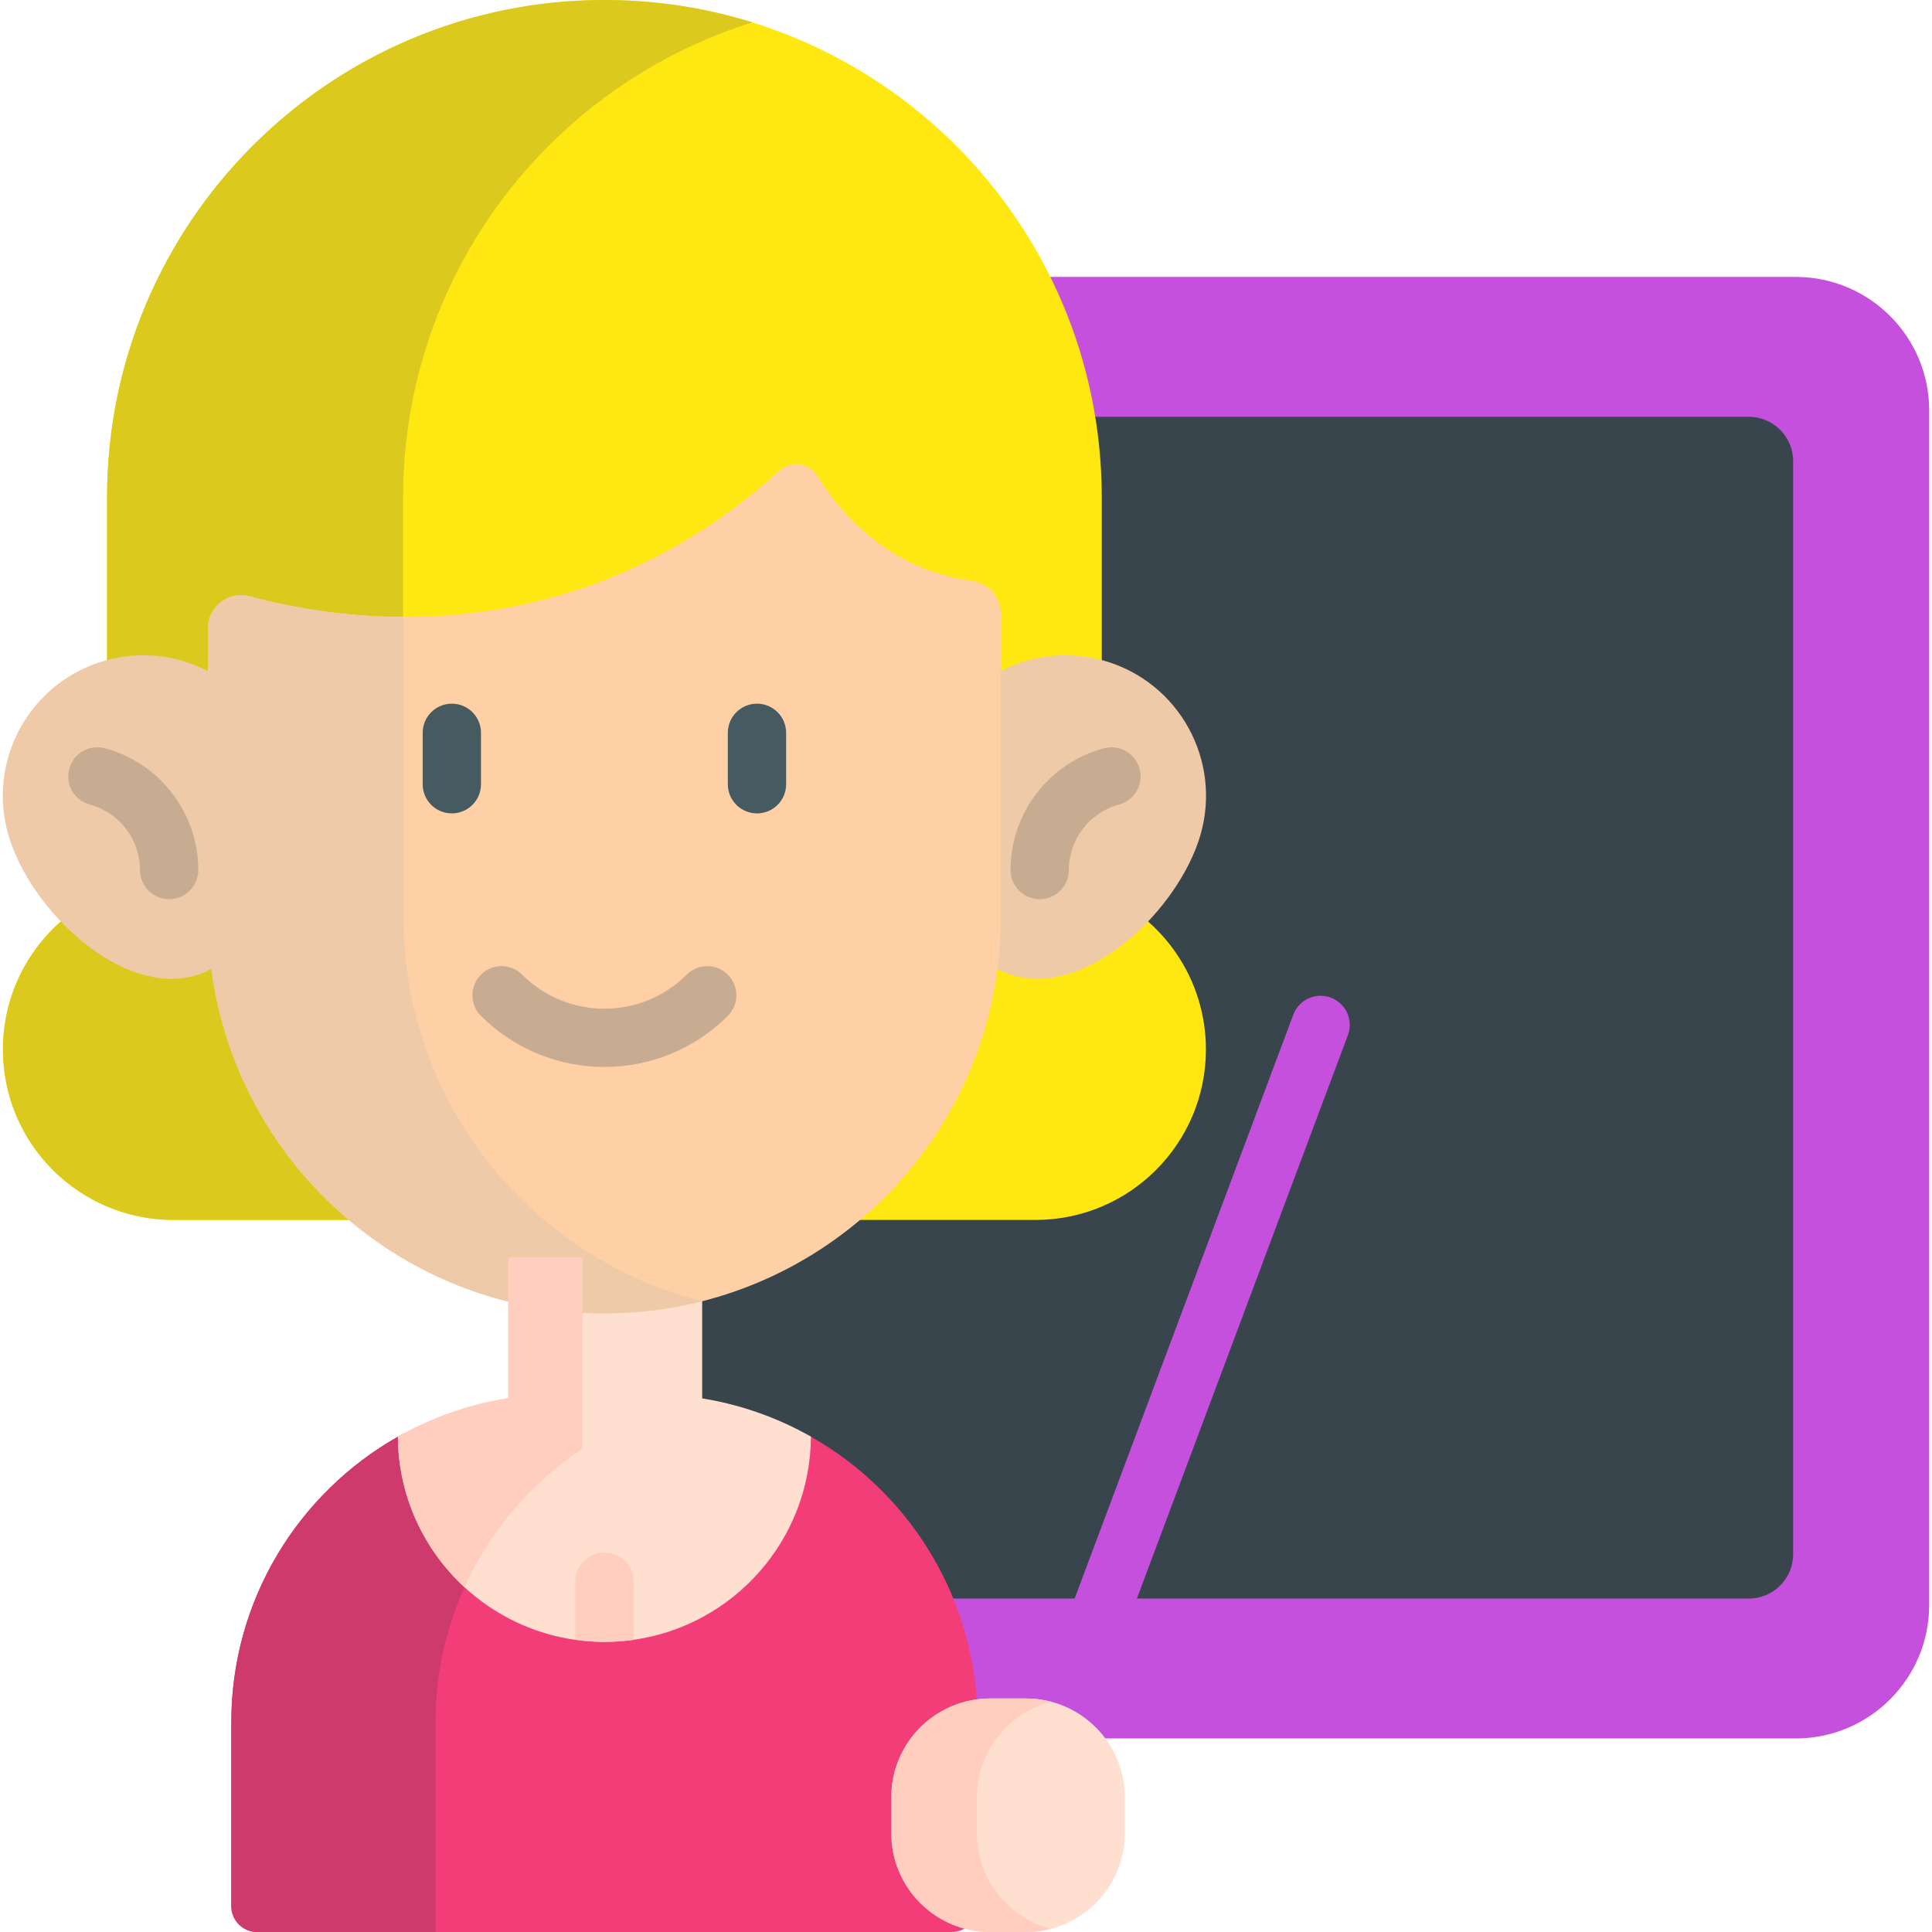
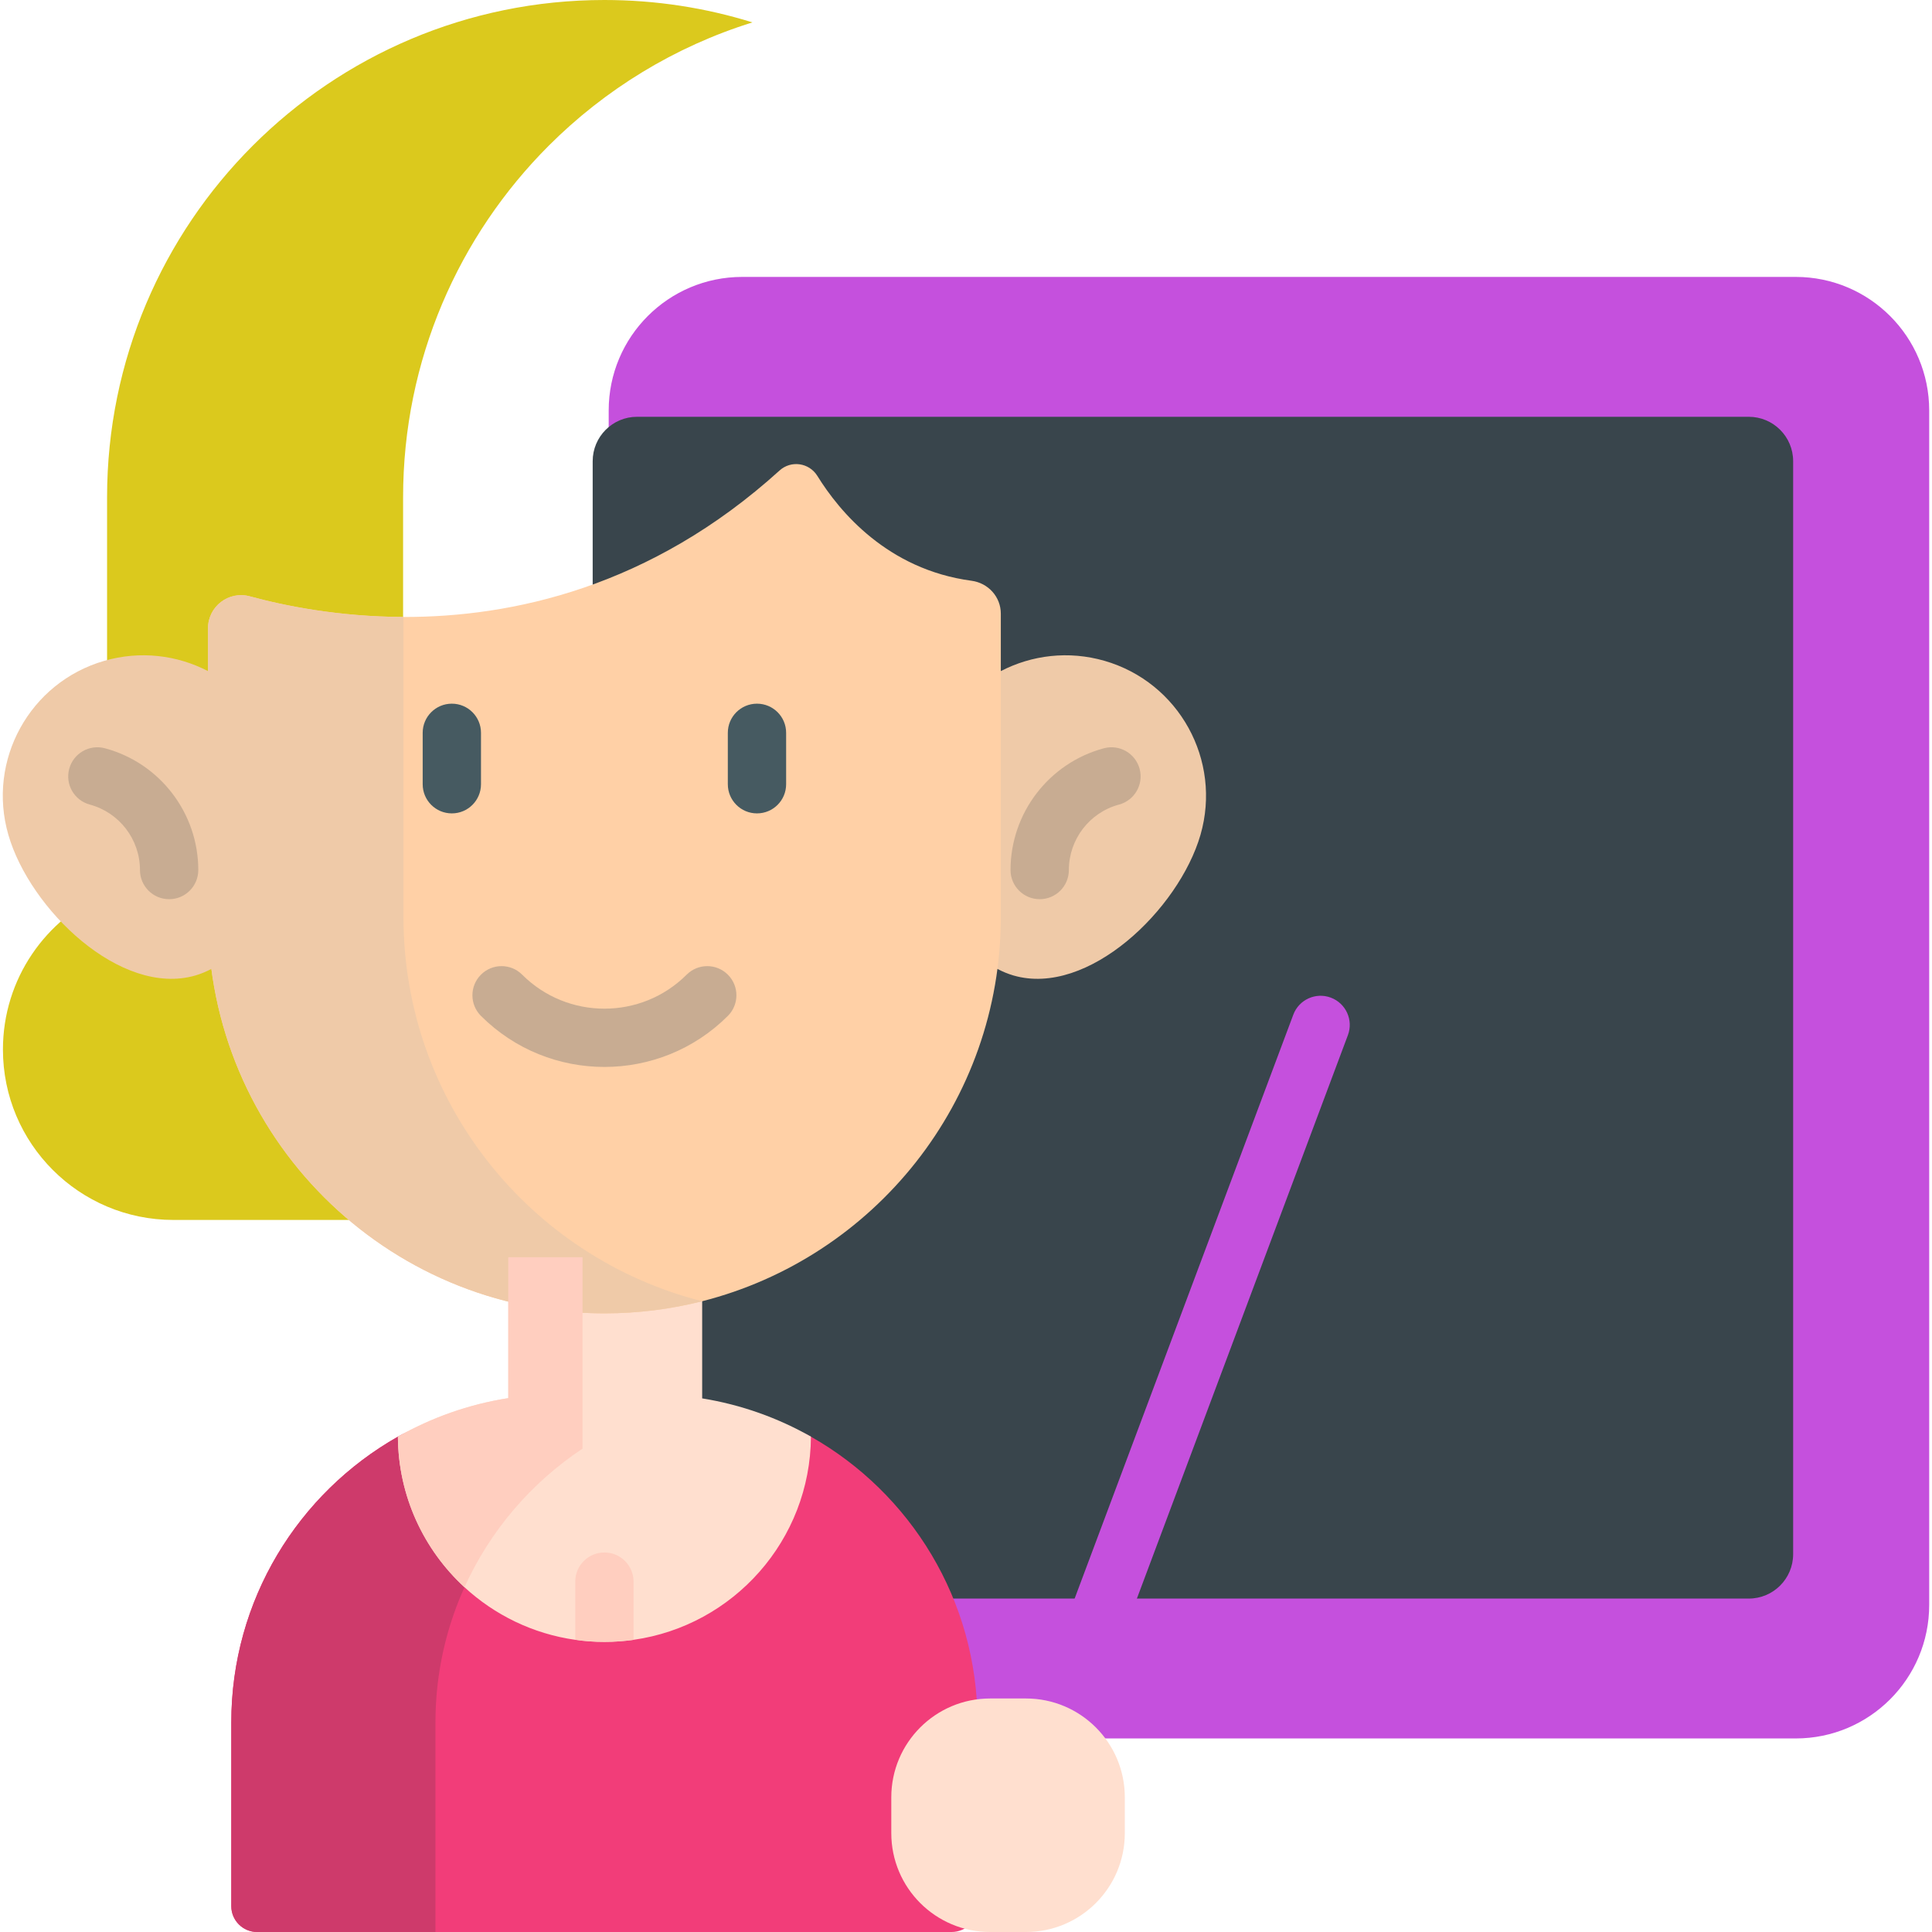
<svg xmlns="http://www.w3.org/2000/svg" width="100" height="100" viewBox="0 0 100 100" fill="none">
  <g clip-path="url(#clip0_18_571)">
    <path d="M38.418 89.982H92.944C96.761 89.982 99.855 86.888 99.855 83.071V21.244C99.855 17.427 96.761 14.333 92.944 14.333H38.418C34.6 14.333 31.506 17.427 31.506 21.244V83.07C31.506 86.888 34.6 89.982 38.418 89.982Z" fill="#C550DD" />
    <path d="M30.677 80.444V23.871C30.677 22.602 31.706 21.573 32.975 21.573H90.515C91.784 21.573 92.813 22.602 92.813 23.871V80.444C92.813 81.713 91.784 82.742 90.515 82.742H32.975C31.706 82.742 30.677 81.713 30.677 80.444Z" fill="#39454C" />
-     <path d="M57.027 46.189V25.743C57.027 11.525 45.502 0 31.284 0C17.067 0 5.541 11.525 5.541 25.743V46.189C2.374 47.528 0.151 50.664 0.151 54.32C0.151 59.193 4.101 63.144 8.975 63.144H53.593C58.467 63.144 62.418 59.194 62.418 54.32C62.418 50.664 60.195 47.528 57.027 46.189Z" fill="#FFE812" />
    <path d="M15.475 54.321C15.475 56.759 16.462 58.964 18.059 60.56C19.655 62.157 21.86 63.144 24.298 63.144H8.975C6.54 63.144 4.332 62.157 2.736 60.56C1.139 58.964 0.152 56.759 0.152 54.321C0.152 50.665 2.374 47.527 5.542 46.189V25.743C5.542 18.634 8.423 12.198 13.082 7.54C17.739 2.882 24.175 0 31.284 0C33.953 0 36.526 0.406 38.947 1.159C34.919 2.412 31.314 4.631 28.404 7.54C23.747 12.198 20.864 18.634 20.864 25.743V46.189C17.697 47.527 15.475 50.665 15.475 54.321Z" fill="#DBC91D" />
    <path d="M50.597 89.153V98.662C50.597 99.402 49.998 100 49.258 100H13.309C12.571 100 11.971 99.401 11.971 98.662V89.153C11.971 82.81 15.445 77.281 20.596 74.363C23.065 72.959 25.922 74.571 28.964 74.571H33.603C36.648 74.571 39.504 72.959 41.974 74.361C47.123 77.281 50.597 82.81 50.597 89.153Z" fill="#F23D79" />
    <path d="M36.568 73.788C32.126 74.569 28.278 75.706 25.742 79.222C23.727 82.016 22.539 85.446 22.539 89.153V100H13.31C12.571 100 11.972 99.401 11.972 98.662V89.153C11.972 82.811 15.446 77.281 20.594 74.361C23.065 72.96 25.922 73.615 28.965 73.615L33.604 73.788C34.615 73.788 35.606 73.619 36.568 73.788Z" fill="#CE3A6B" />
    <path d="M41.974 74.36C41.942 79.722 37.96 84.147 32.793 84.877C32.3 84.948 31.797 84.984 31.284 84.984C30.773 84.984 30.268 84.948 29.775 84.877C27.579 84.567 25.598 83.588 24.042 82.155C21.938 80.217 20.614 77.447 20.596 74.362C22.332 73.376 24.259 72.688 26.308 72.366V64.159H36.344V72.38C38.362 72.706 40.262 73.388 41.974 74.36Z" fill="#FFDFCF" />
    <path d="M16.954 34.736H51.803C53.402 33.906 55.307 33.667 57.172 34.205C61.028 35.319 63.251 39.352 62.137 43.211C61.021 47.067 56.32 51.608 52.461 50.492C52.172 50.407 51.895 50.294 51.629 50.152H16.52L16.954 34.736Z" fill="#EFCAA8" />
    <path d="M51.802 31.762V47.462C51.802 57.048 45.228 65.098 36.343 67.352C34.724 67.762 33.03 67.98 31.284 67.98C19.953 67.98 10.766 58.794 10.766 47.462V32.521C10.766 31.39 11.838 30.568 12.929 30.866C14.726 31.356 17.523 31.923 20.883 31.934C26.493 31.948 33.669 30.409 40.348 24.355C40.946 23.812 41.883 23.948 42.308 24.635C43.441 26.466 45.932 29.479 50.288 30.06C51.151 30.177 51.802 30.893 51.802 31.762Z" fill="#FFD0A6" />
    <path d="M36.343 67.352C34.724 67.762 33.03 67.98 31.284 67.98C19.953 67.98 10.766 58.795 10.766 47.462V32.522C10.766 31.39 11.838 30.568 12.929 30.866C14.726 31.356 17.523 31.923 20.883 31.934V47.462C20.883 57.048 27.457 65.1 36.343 67.352Z" fill="#EFCAA8" />
    <path d="M23.387 42.101C22.553 42.101 21.878 41.426 21.878 40.592V37.931C21.878 37.097 22.553 36.422 23.387 36.422C24.22 36.422 24.896 37.097 24.896 37.931V40.592C24.896 41.426 24.22 42.101 23.387 42.101Z" fill="#465A61" />
    <path d="M39.181 42.101C38.348 42.101 37.672 41.426 37.672 40.592V37.931C37.672 37.097 38.348 36.422 39.181 36.422C40.015 36.422 40.69 37.097 40.69 37.931V40.592C40.69 41.426 40.015 42.101 39.181 42.101Z" fill="#465A61" />
    <path d="M31.284 55.225C28.97 55.225 26.656 54.344 24.894 52.583C24.305 51.993 24.305 51.038 24.894 50.449C25.483 49.859 26.439 49.859 27.028 50.449C29.375 52.795 33.193 52.795 35.54 50.449C36.13 49.859 37.085 49.859 37.674 50.449C38.264 51.038 38.264 51.993 37.674 52.583C35.913 54.344 33.598 55.225 31.284 55.225Z" fill="#C8AC92" />
    <path d="M32.793 81.865V84.877C32.3 84.948 31.797 84.984 31.284 84.984C30.773 84.984 30.268 84.948 29.775 84.877V81.865C29.775 81.03 30.451 80.356 31.284 80.356C32.117 80.356 32.793 81.03 32.793 81.865Z" fill="#FFCEBF" />
    <path d="M53.814 46.542C52.981 46.542 52.305 45.867 52.305 45.033C52.305 42.084 54.293 39.492 57.138 38.73C57.944 38.514 58.771 38.992 58.987 39.797C59.202 40.602 58.725 41.429 57.92 41.645C56.391 42.054 55.324 43.448 55.324 45.033C55.324 45.867 54.648 46.542 53.814 46.542Z" fill="#C8AC92" />
    <path d="M16.52 50.152H10.939C10.673 50.294 10.396 50.407 10.107 50.492C6.248 51.608 1.547 47.067 0.433 43.211C-0.684 39.352 1.54 35.319 5.396 34.205C7.261 33.667 9.166 33.906 10.765 34.736H16.954L16.52 50.152Z" fill="#EFCAA8" />
    <path d="M8.754 46.542C7.921 46.542 7.245 45.867 7.245 45.033C7.245 43.448 6.177 42.055 4.649 41.645C3.844 41.429 3.366 40.602 3.582 39.797C3.797 38.992 4.626 38.514 5.43 38.73C8.276 39.492 10.263 42.084 10.263 45.033C10.263 45.867 9.587 46.542 8.754 46.542Z" fill="#C8AC92" />
    <path d="M30.152 65.075V74.981C27.499 76.742 25.367 79.226 24.042 82.155C21.938 80.218 20.614 77.446 20.595 74.363C22.331 73.376 24.26 72.689 26.308 72.367V65.075H30.152Z" fill="#FFCEBF" />
    <path d="M55.139 89.845C54.963 89.845 54.784 89.815 54.61 89.749C53.829 89.457 53.433 88.587 53.726 87.807L66.941 52.521C67.233 51.74 68.103 51.345 68.883 51.637C69.664 51.929 70.06 52.799 69.767 53.579L56.552 88.865C56.325 89.471 55.75 89.845 55.139 89.845Z" fill="#C550DD" />
    <path d="M53.104 87.913H51.249C48.423 87.913 46.133 90.204 46.133 93.029V94.884C46.133 97.71 48.423 100 51.249 100H53.104C55.929 100 58.22 97.71 58.22 94.884V93.029C58.22 90.204 55.929 87.913 53.104 87.913Z" fill="#FFDFCF" />
-     <path d="M54.393 99.836C53.983 99.943 53.55 99.999 53.105 99.999H51.25C48.425 99.999 46.133 97.709 46.133 94.885V93.028C46.133 90.203 48.425 87.913 51.25 87.913H53.105C53.55 87.913 53.982 87.969 54.393 88.076C52.192 88.647 50.566 90.647 50.566 93.028V94.885C50.566 97.265 52.192 99.265 54.393 99.836Z" fill="#FFCEBF" />
  </g>
  <defs>
    <clipPath id="clip0_18_571">
      <rect width="100" height="100" fill="white" />
    </clipPath>
  </defs>
</svg>